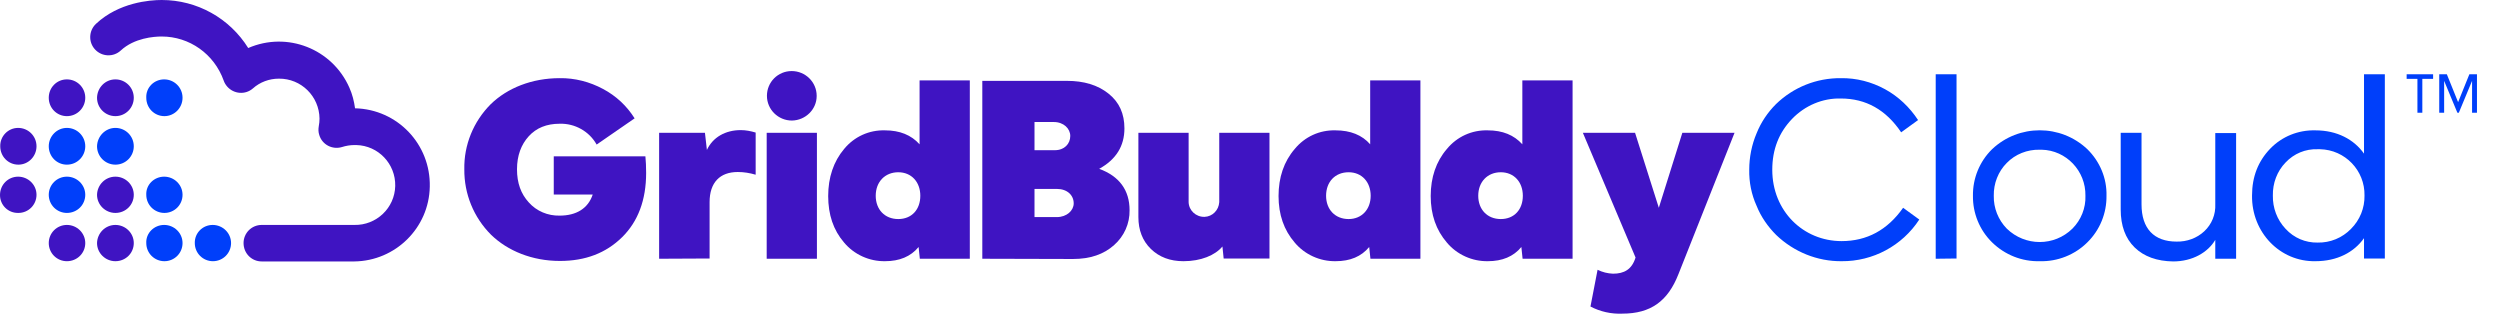
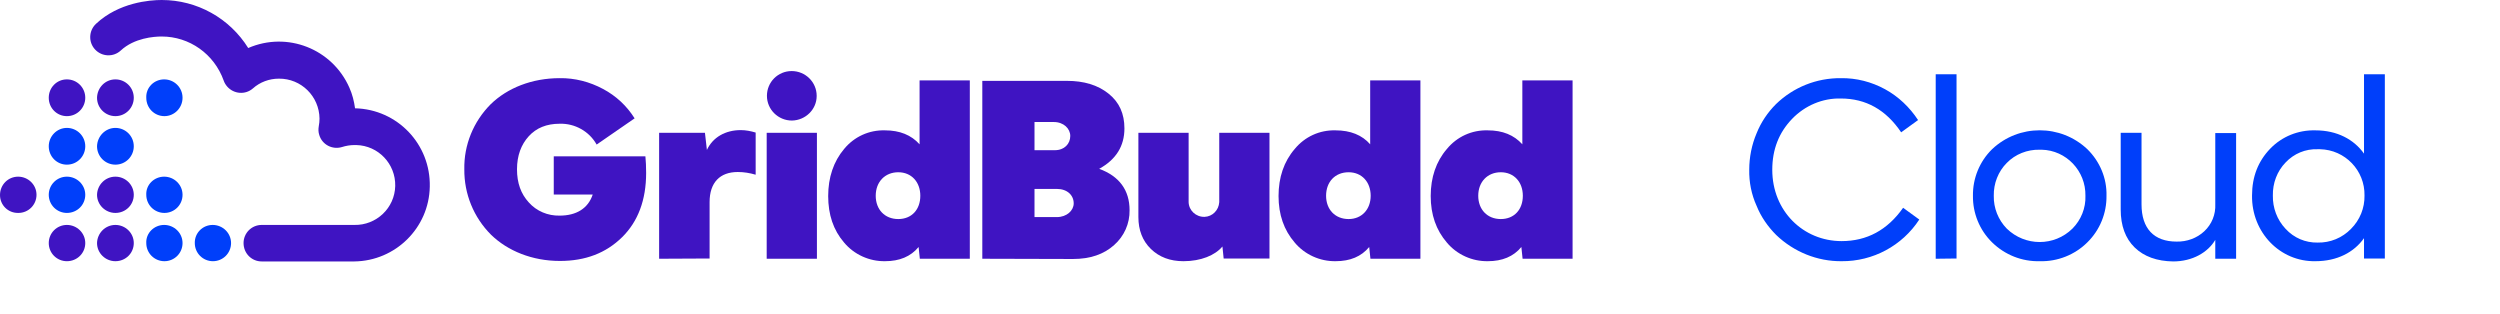
<svg xmlns="http://www.w3.org/2000/svg" version="1.1" id="Layer_1" x="0px" y="0px" viewBox="0 0 1020.3 128" style="enable-background:new 0 0 1020.3 128;" xml:space="preserve">
  <style type="text/css"> .st0{fill:#003FFA;} .st1{fill:#3F14C2;} </style>
  <g id="Layer_2_1_">
    <g id="Layer_2-2">
      <path class="st0" d="M713.9,69.3c0-5.1,1-10.2,3-14.9c1.8-4.5,4.5-8.5,7.9-11.9c7.1-6.9,16.6-10.7,26.5-10.6 c6.3-0.1,12.5,1.5,18,4.5s10.1,7.4,13.5,12.6l-6.9,5c-6.2-9.2-14.4-13.8-24.6-13.8c-7.5-0.2-14.7,2.9-19.9,8.3 c-5.4,5.6-8.1,12.5-8.1,20.8c0,16.8,12.6,29.1,28.3,29.1c10.3,0,18.7-4.5,25.1-13.6l6.6,4.8c-7,10.7-18.9,17.1-31.7,17 c-9.9,0.1-19.5-3.8-26.7-10.7c-3.4-3.4-6.2-7.4-8-11.9C714.8,79.4,713.8,74.3,713.9,69.3z" />
      <path class="st0" d="M790,105.6V30.3h8.5v75.2L790,105.6z" />
      <path class="st0" d="M832.5,106.6c-7.3,0.2-14.3-2.6-19.5-7.7c-5.1-5-7.9-11.9-7.8-19c-0.1-7.1,2.7-14,7.8-19 c10.9-10.3,28-10.3,38.9,0c5.1,5,8,11.9,7.8,19c0.1,7.1-2.7,14-7.8,19C846.8,104,839.7,106.8,832.5,106.6z M813.7,79.9 c-0.1,5,1.8,9.8,5.3,13.4c7.5,7.3,19.4,7.3,26.8,0c3.5-3.5,5.5-8.4,5.3-13.4c0.2-10.1-7.8-18.6-17.9-18.8c-0.3,0-0.6,0-0.8,0 c-5-0.1-9.9,1.8-13.4,5.4C815.5,70,813.6,74.9,813.7,79.9z" />
      <path class="st0" d="M871.2,101c-3.8-3.7-5.7-8.9-5.7-15.5V54.2h8.5v29.2c0,9.9,5.1,15.2,14.3,15.2c4.2,0.1,8.3-1.4,11.3-4.2 c3.1-2.9,4.7-6.9,4.5-11.1v-29h8.5v51.3h-8.5v-7.7c-3,5.1-9.3,8.8-17.2,8.8C880.3,106.6,875,104.7,871.2,101z" />
      <path class="st0" d="M919.1,79.8c0-7.7,2.5-14,7.4-19.1c4.8-5,11.5-7.7,18.5-7.5c8.8,0,15.7,3.7,19.8,9.5V30.3h8.5v75.2h-8.5v-8.3 c-4.1,5.8-11,9.4-19.8,9.4C930.6,106.9,918.9,94.9,919.1,79.8z M932.8,66.3c-3.5,3.6-5.3,8.5-5.2,13.5c-0.1,5,1.7,9.9,5.2,13.6 c3.4,3.7,8.1,5.7,13.1,5.6c5.1,0.1,10-1.9,13.6-5.6c3.6-3.6,5.6-8.5,5.5-13.6c0.2-10.2-7.9-18.7-18.2-18.9c-0.3,0-0.6,0-0.8,0 C940.9,60.7,936.2,62.7,932.8,66.3z" />
      <path class="st0" d="M67,32.4L67,32.4c4.1,0,7.5,3.3,7.5,7.5l0,0c0,4.1-3.3,7.5-7.4,7.5l0,0c-4.1,0-7.4-3.3-7.4-7.5l0,0 C59.5,35.7,62.9,32.4,67,32.4z" />
      <path class="st0" d="M27.3,52.2L27.3,52.2c4.1,0,7.5,3.3,7.5,7.5l0,0c0,4.1-3.3,7.5-7.5,7.5l0,0c-4.1,0-7.4-3.3-7.4-7.5l0,0 C19.9,55.6,23.2,52.2,27.3,52.2z" />
      <path class="st0" d="M47.1,52.2L47.1,52.2c4.1,0,7.5,3.3,7.5,7.5l0,0c0,4.1-3.3,7.5-7.5,7.5l0,0c-4.1,0-7.5-3.3-7.5-7.5l0,0 C39.7,55.6,43,52.2,47.1,52.2z" />
      <path class="st0" d="M27.3,72.1L27.3,72.1c4.1,0,7.5,3.3,7.5,7.4l0,0c0,4.1-3.3,7.4-7.5,7.4l0,0c-4.1,0-7.4-3.3-7.4-7.4l0,0 C19.9,75.4,23.2,72.1,27.3,72.1z" />
      <path class="st0" d="M67,72.1L67,72.1c4.1,0,7.5,3.3,7.5,7.4l0,0c0,4.1-3.3,7.4-7.4,7.4l0,0c-4.1,0-7.4-3.3-7.4-7.4l0,0 C59.5,75.4,62.9,72.1,67,72.1z" />
      <path class="st0" d="M67,91.8L67,91.8c4.1,0,7.5,3.3,7.5,7.4l0,0c0,4.1-3.3,7.4-7.4,7.4l0,0c-4.1,0-7.4-3.3-7.4-7.4l0,0 C59.5,95.1,62.9,91.8,67,91.8z" />
      <path class="st0" d="M86.8,91.8L86.8,91.8c4.1,0,7.5,3.3,7.5,7.4l0,0c0,4.1-3.3,7.4-7.4,7.4l0,0c-4.1,0-7.4-3.3-7.4-7.4l0,0 C79.4,95.1,82.7,91.8,86.8,91.8z" />
      <path class="st1" d="M200.3,42.5c6.8-6.6,16.8-10.6,28.1-10.6c6.2-0.1,12.3,1.5,17.7,4.4c5.3,2.8,9.7,6.9,12.9,12L243.5,59 c-3-5.4-8.9-8.7-15.1-8.5c-5.3,0-9.5,1.7-12.6,5.1s-4.8,7.9-4.8,13.5s1.6,10,4.8,13.5c3.2,3.6,7.8,5.5,12.6,5.4 c6.8,0,11.6-2.9,13.5-8.6H226V63.8h37.4c0.2,2,0.3,4.3,0.3,6.8c0,11-3.3,19.8-9.8,26.2c-6.6,6.5-15,9.7-25.4,9.7 c-11.3,0-21.3-4.1-28.1-10.7c-7.1-7.1-11-16.7-10.9-26.7C189.3,59.2,193.2,49.6,200.3,42.5z" />
      <path class="st1" d="M269,105.6V54.2h18.7l0.8,7c2.4-5.2,7.6-8.1,13.8-8.1c2.1,0,4.1,0.4,6.1,1v17.2c-2.4-0.7-4.8-1.1-7.3-1.1 c-7.3,0-11.5,4.3-11.5,12.3v23L269,105.6z" />
      <path class="st1" d="M333.4,105.6h-20.5V54.2h20.5V105.6z" />
      <path class="st1" d="M323.2,49.2L323.2,49.2c-5.6,0-10.2-4.5-10.2-10.1l0,0l0,0c0-5.6,4.5-10.1,10.1-10.1l0,0 c5.6,0,10.2,4.5,10.2,10.1c0,0,0,0,0,0.1l0,0C333.3,44.6,328.8,49.1,323.2,49.2z" />
      <path class="st1" d="M344.5,60.8c4.1-5,10.2-7.8,16.7-7.6c6,0,10.7,1.9,14.1,5.7V32.8h20.5v72.8h-20.4l-0.5-4.8 c-3.2,3.9-7.8,5.8-13.7,5.8c-6.4,0.1-12.6-2.7-16.7-7.6c-4.4-5.1-6.5-11.4-6.5-19S340.2,65.9,344.5,60.8z M357.4,79.9 c0,5.6,3.7,9.5,9.2,9.5s9-3.9,9-9.5s-3.6-9.6-9-9.6S357.4,74.2,357.4,79.9z" />
      <path class="st1" d="M400.9,105.6V33h34.5c7,0,12.6,1.7,17,5.2s6.5,8.2,6.5,14.2c0,7.2-3.4,12.7-10.3,16.5 c8.2,3,12.4,8.7,12.4,16.9c0.1,5.4-2.2,10.6-6.3,14.2c-4.2,3.8-9.8,5.7-16.8,5.7L400.9,105.6z M422.2,61.3h8.3 c3.9,0,6.3-2.6,6.3-5.8c0-3-2.7-5.7-6.7-5.7h-7.9L422.2,61.3z M422.2,88.6h9.1c4.1,0,6.9-2.7,6.9-5.6c0-3.3-2.6-5.9-6.9-5.9h-9.1 V88.6z" />
      <path class="st1" d="M464.6,54.2h20.5v28.3c0.1,3.4,3,6.1,6.5,6c3.2-0.1,5.8-2.7,6-6V54.2h20.5v51.3h-18.7l-0.5-4.9 c-3,3.6-8.8,6-15.9,6c-5.5,0-9.9-1.7-13.3-5s-5.1-7.7-5.1-13L464.6,54.2z" />
      <path class="st1" d="M528.4,60.8c4.1-5,10.2-7.8,16.7-7.6c6,0,10.8,1.9,14.1,5.7V32.8h20.5v72.8h-20.4l-0.5-4.8 c-3.2,3.9-7.8,5.8-13.7,5.8c-6.4,0.1-12.6-2.7-16.7-7.6c-4.4-5.1-6.6-11.4-6.6-19S524,65.9,528.4,60.8z M541.2,79.9 c0,5.6,3.7,9.5,9.2,9.5c5.3,0,9-3.9,9-9.5s-3.6-9.6-9-9.6C544.9,70.3,541.2,74.2,541.2,79.9z" />
      <path class="st1" d="M590.5,60.8c4.1-5,10.2-7.8,16.7-7.6c6,0,10.7,1.9,14.1,5.7V32.8h20.5v72.8h-20.4l-0.5-4.8 c-3.2,3.9-7.8,5.8-13.7,5.8c-6.4,0.1-12.6-2.7-16.7-7.6c-4.4-5.1-6.6-11.4-6.6-19S586.1,65.9,590.5,60.8z M603.3,79.9 c0,5.6,3.7,9.5,9.2,9.5s9-3.9,9-9.5s-3.6-9.6-9-9.6S603.3,74.2,603.3,79.9z" />
-       <path class="st1" d="M646,54.2h21.3l9.7,30.6l9.6-30.6h21.3L685,111.9c-4.3,11-11.3,16.1-22.9,16.1c-4.5,0.2-9-0.8-13-2.9l2.9-15 c2,1,4.1,1.5,6.3,1.6c4.5,0,7.7-1.7,9.2-6.6L646,54.2z" />
      <path class="st1" d="M47.1,32.4L47.1,32.4c4.1,0,7.5,3.3,7.5,7.5l0,0c0,4.1-3.3,7.5-7.5,7.5l0,0c-4.1,0-7.5-3.3-7.5-7.5l0,0 C39.7,35.7,43,32.4,47.1,32.4z" />
      <path class="st1" d="M27.3,32.4L27.3,32.4c4.1,0,7.5,3.3,7.5,7.5l0,0c0,4.1-3.3,7.5-7.5,7.5l0,0c-4.1,0-7.4-3.3-7.4-7.5l0,0 C19.9,35.7,23.2,32.4,27.3,32.4z" />
-       <path class="st1" d="M7.4,52.2L7.4,52.2c4.1,0,7.5,3.3,7.5,7.5l0,0c0,4.1-3.3,7.5-7.4,7.5l0,0c-4.1,0-7.4-3.3-7.4-7.5l0,0 C0,55.6,3.3,52.2,7.4,52.2z" />
      <path class="st1" d="M47.1,72.1L47.1,72.1c4.1,0,7.5,3.3,7.5,7.4l0,0c0,4.1-3.3,7.4-7.5,7.4l0,0c-4.1,0-7.5-3.3-7.5-7.4l0,0 C39.7,75.4,43,72.1,47.1,72.1z" />
      <path class="st1" d="M7.4,72.1L7.4,72.1c4.1,0,7.5,3.3,7.5,7.4l0,0c0,4.1-3.3,7.4-7.4,7.4l0,0C3.3,87,0,83.7,0,79.6l0,0 C0,75.4,3.3,72.1,7.4,72.1z" />
      <path class="st1" d="M47.1,91.8L47.1,91.8c4.1,0,7.5,3.3,7.5,7.4l0,0c0,4.1-3.3,7.4-7.5,7.4l0,0c-4.1,0-7.5-3.3-7.5-7.4l0,0 C39.7,95.1,43,91.8,47.1,91.8z" />
      <path class="st1" d="M27.3,91.8L27.3,91.8c4.1,0,7.5,3.3,7.5,7.4l0,0c0,4.1-3.3,7.4-7.5,7.4l0,0c-4.1,0-7.4-3.3-7.4-7.4l0,0 C19.9,95.1,23.2,91.8,27.3,91.8z" />
      <path class="st1" d="M144.6,106.7h-37.8c-4.1,0-7.4-3.3-7.4-7.5c0-4.1,3.3-7.4,7.4-7.4h37.8c9,0.2,16.5-6.9,16.7-15.9 s-6.9-16.5-15.9-16.7c-0.3,0-0.5,0-0.8,0c-1.7,0-3.4,0.3-5,0.8c-3.9,1.2-8.1-0.9-9.3-4.9c-0.4-1.2-0.4-2.4-0.2-3.6 c0.2-1,0.3-2.1,0.3-3.1c-0.1-9.1-7.5-16.4-16.6-16.3c-3.9,0-7.7,1.4-10.6,4c-3.1,2.7-7.8,2.3-10.5-0.8c-0.6-0.7-1.1-1.5-1.4-2.4 c-3.9-10.9-14-18-25.3-18c-3.2,0-11.2,0.6-16.7,5.7c-3,2.8-7.7,2.6-10.5-0.4s-2.6-7.7,0.4-10.5C48.5,1,61.1,0,66,0 c14.4,0,27.7,7.4,35.3,19.6c15.9-6.9,34.3,0.3,41.3,16.2c1.2,2.7,1.9,5.5,2.3,8.4c17.3,0.4,30.9,14.7,30.5,32 C175.1,93,161.4,106.5,144.6,106.7z" />
    </g>
  </g>
  <g>
-     <path class="st0" d="M988.6,32.2V46h-2V32.2h-4.4v-1.9h10.8v1.9H988.6z M1008.9,46V33l-5.4,13h-0.6l-5.4-13v13h-2V30.3h3.1 l4.6,11.4l4.6-11.4h3.1V46H1008.9z" />
-   </g>
+     </g>
</svg>